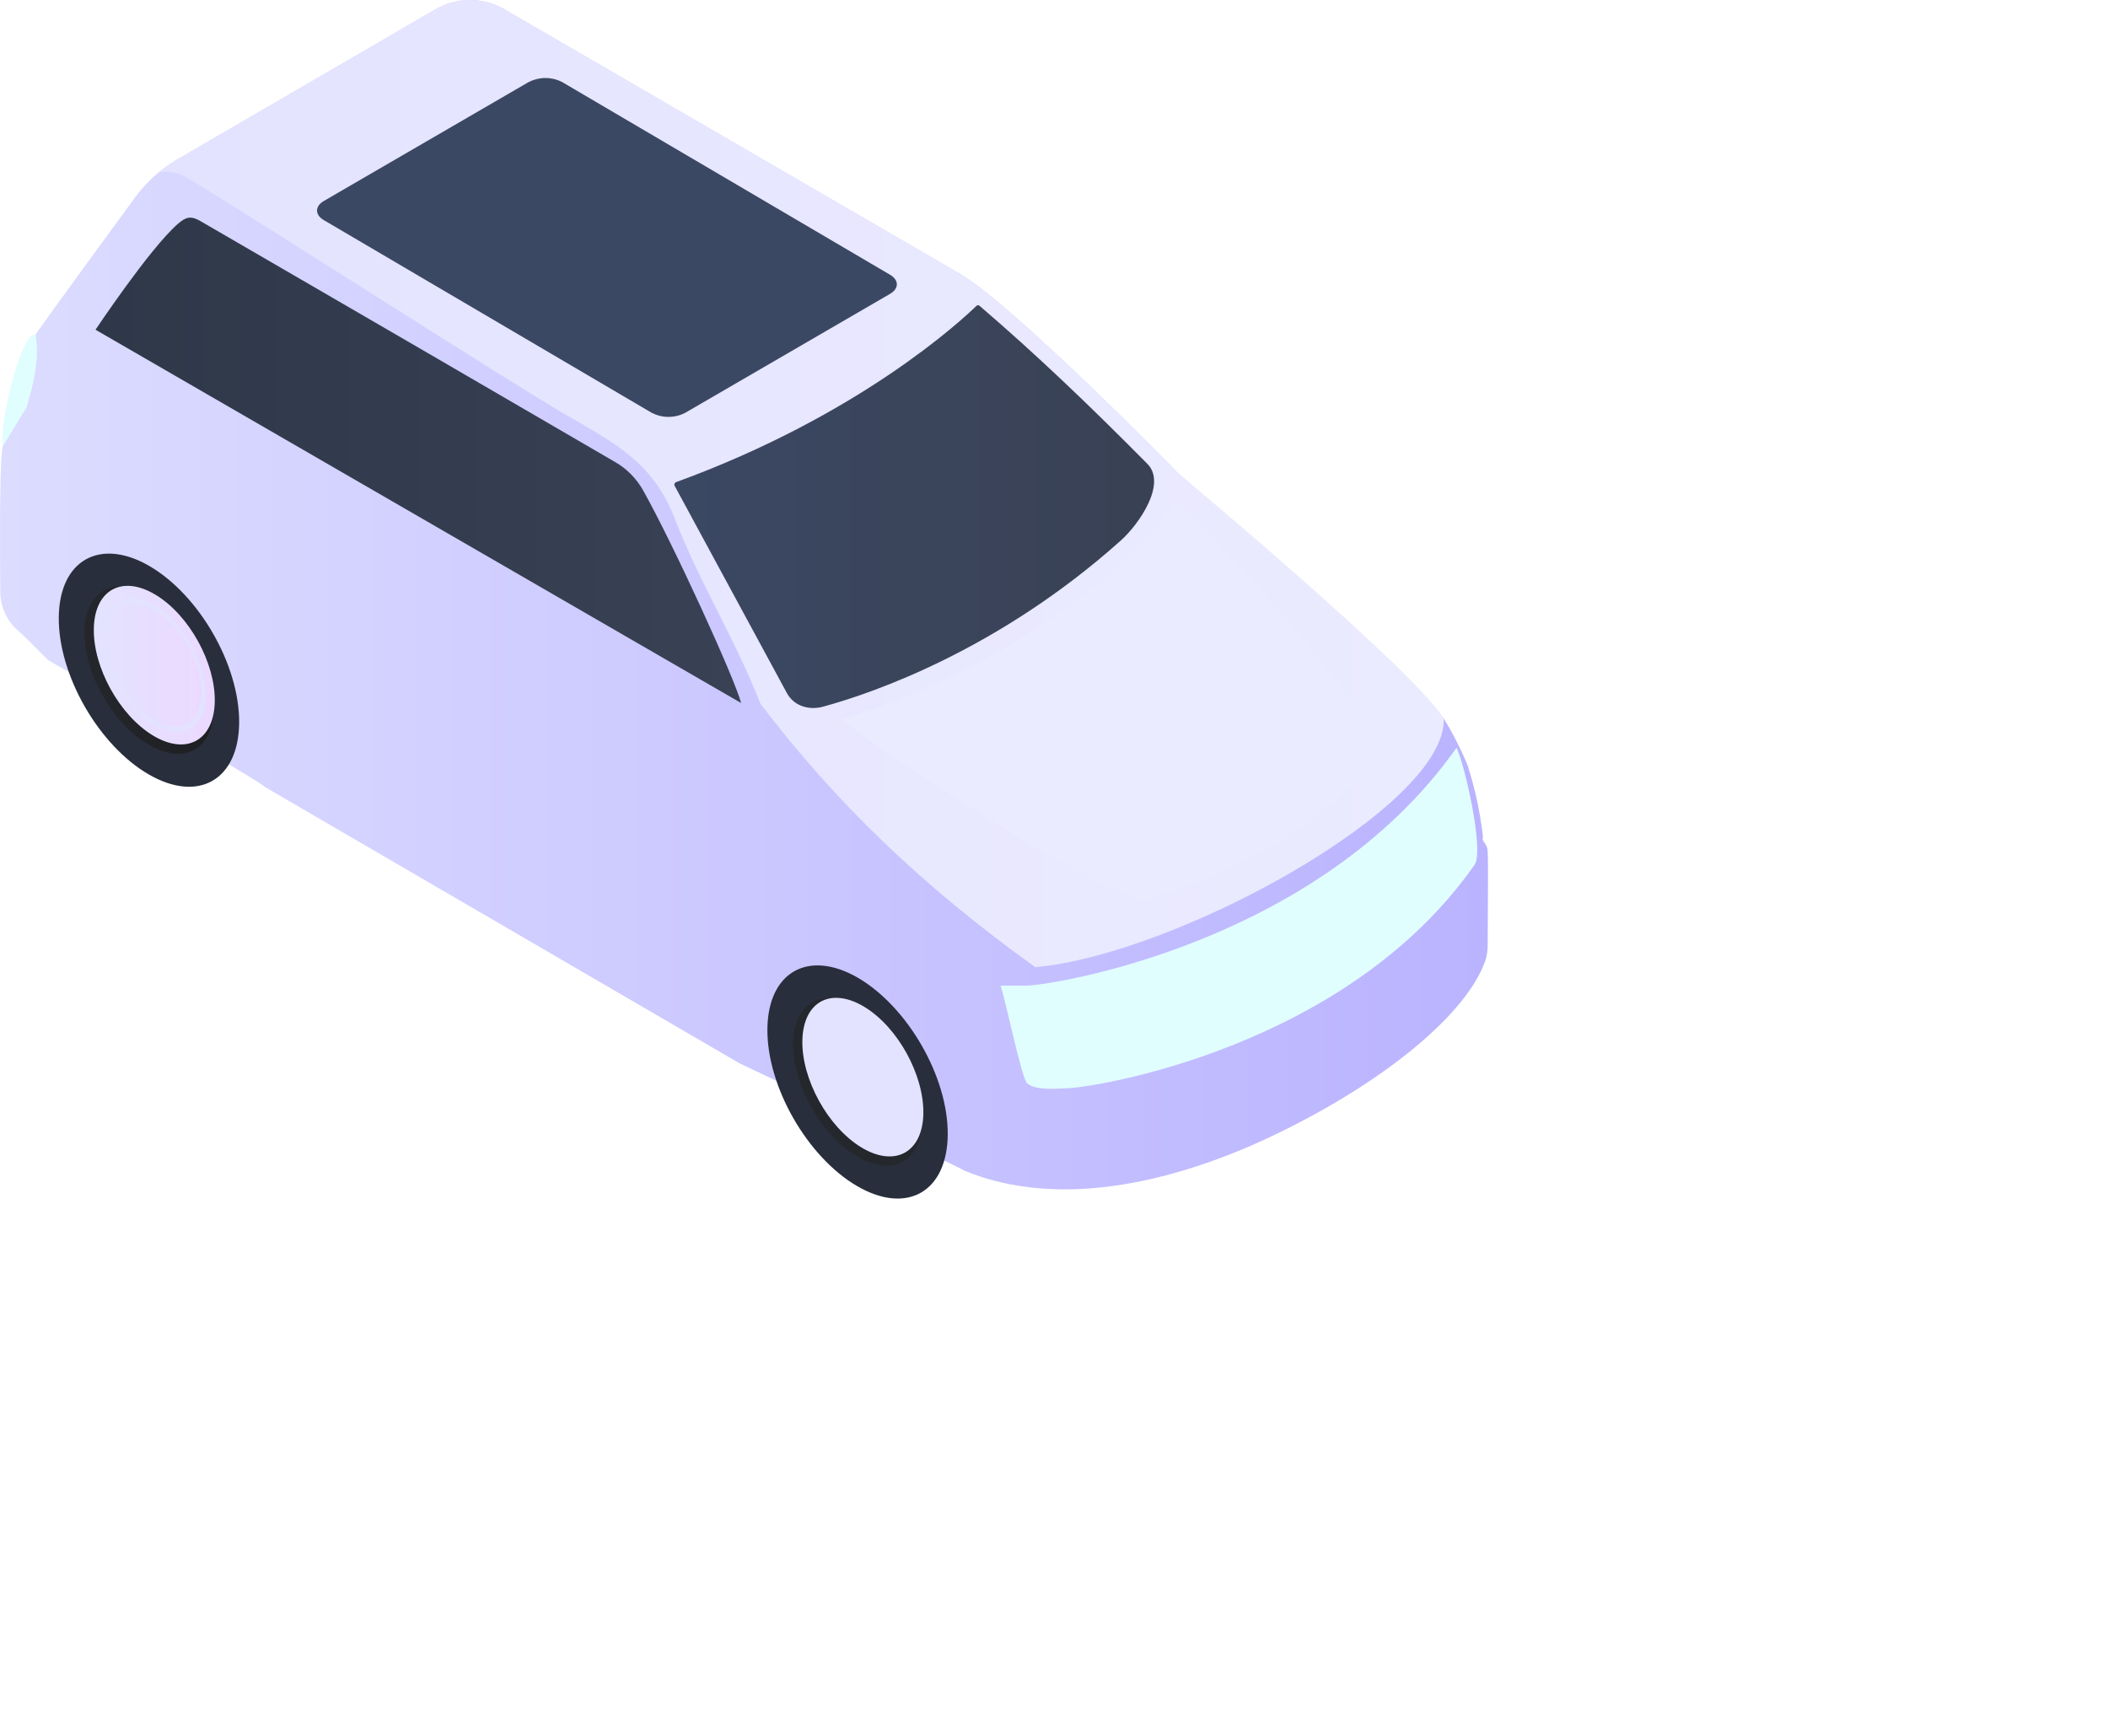
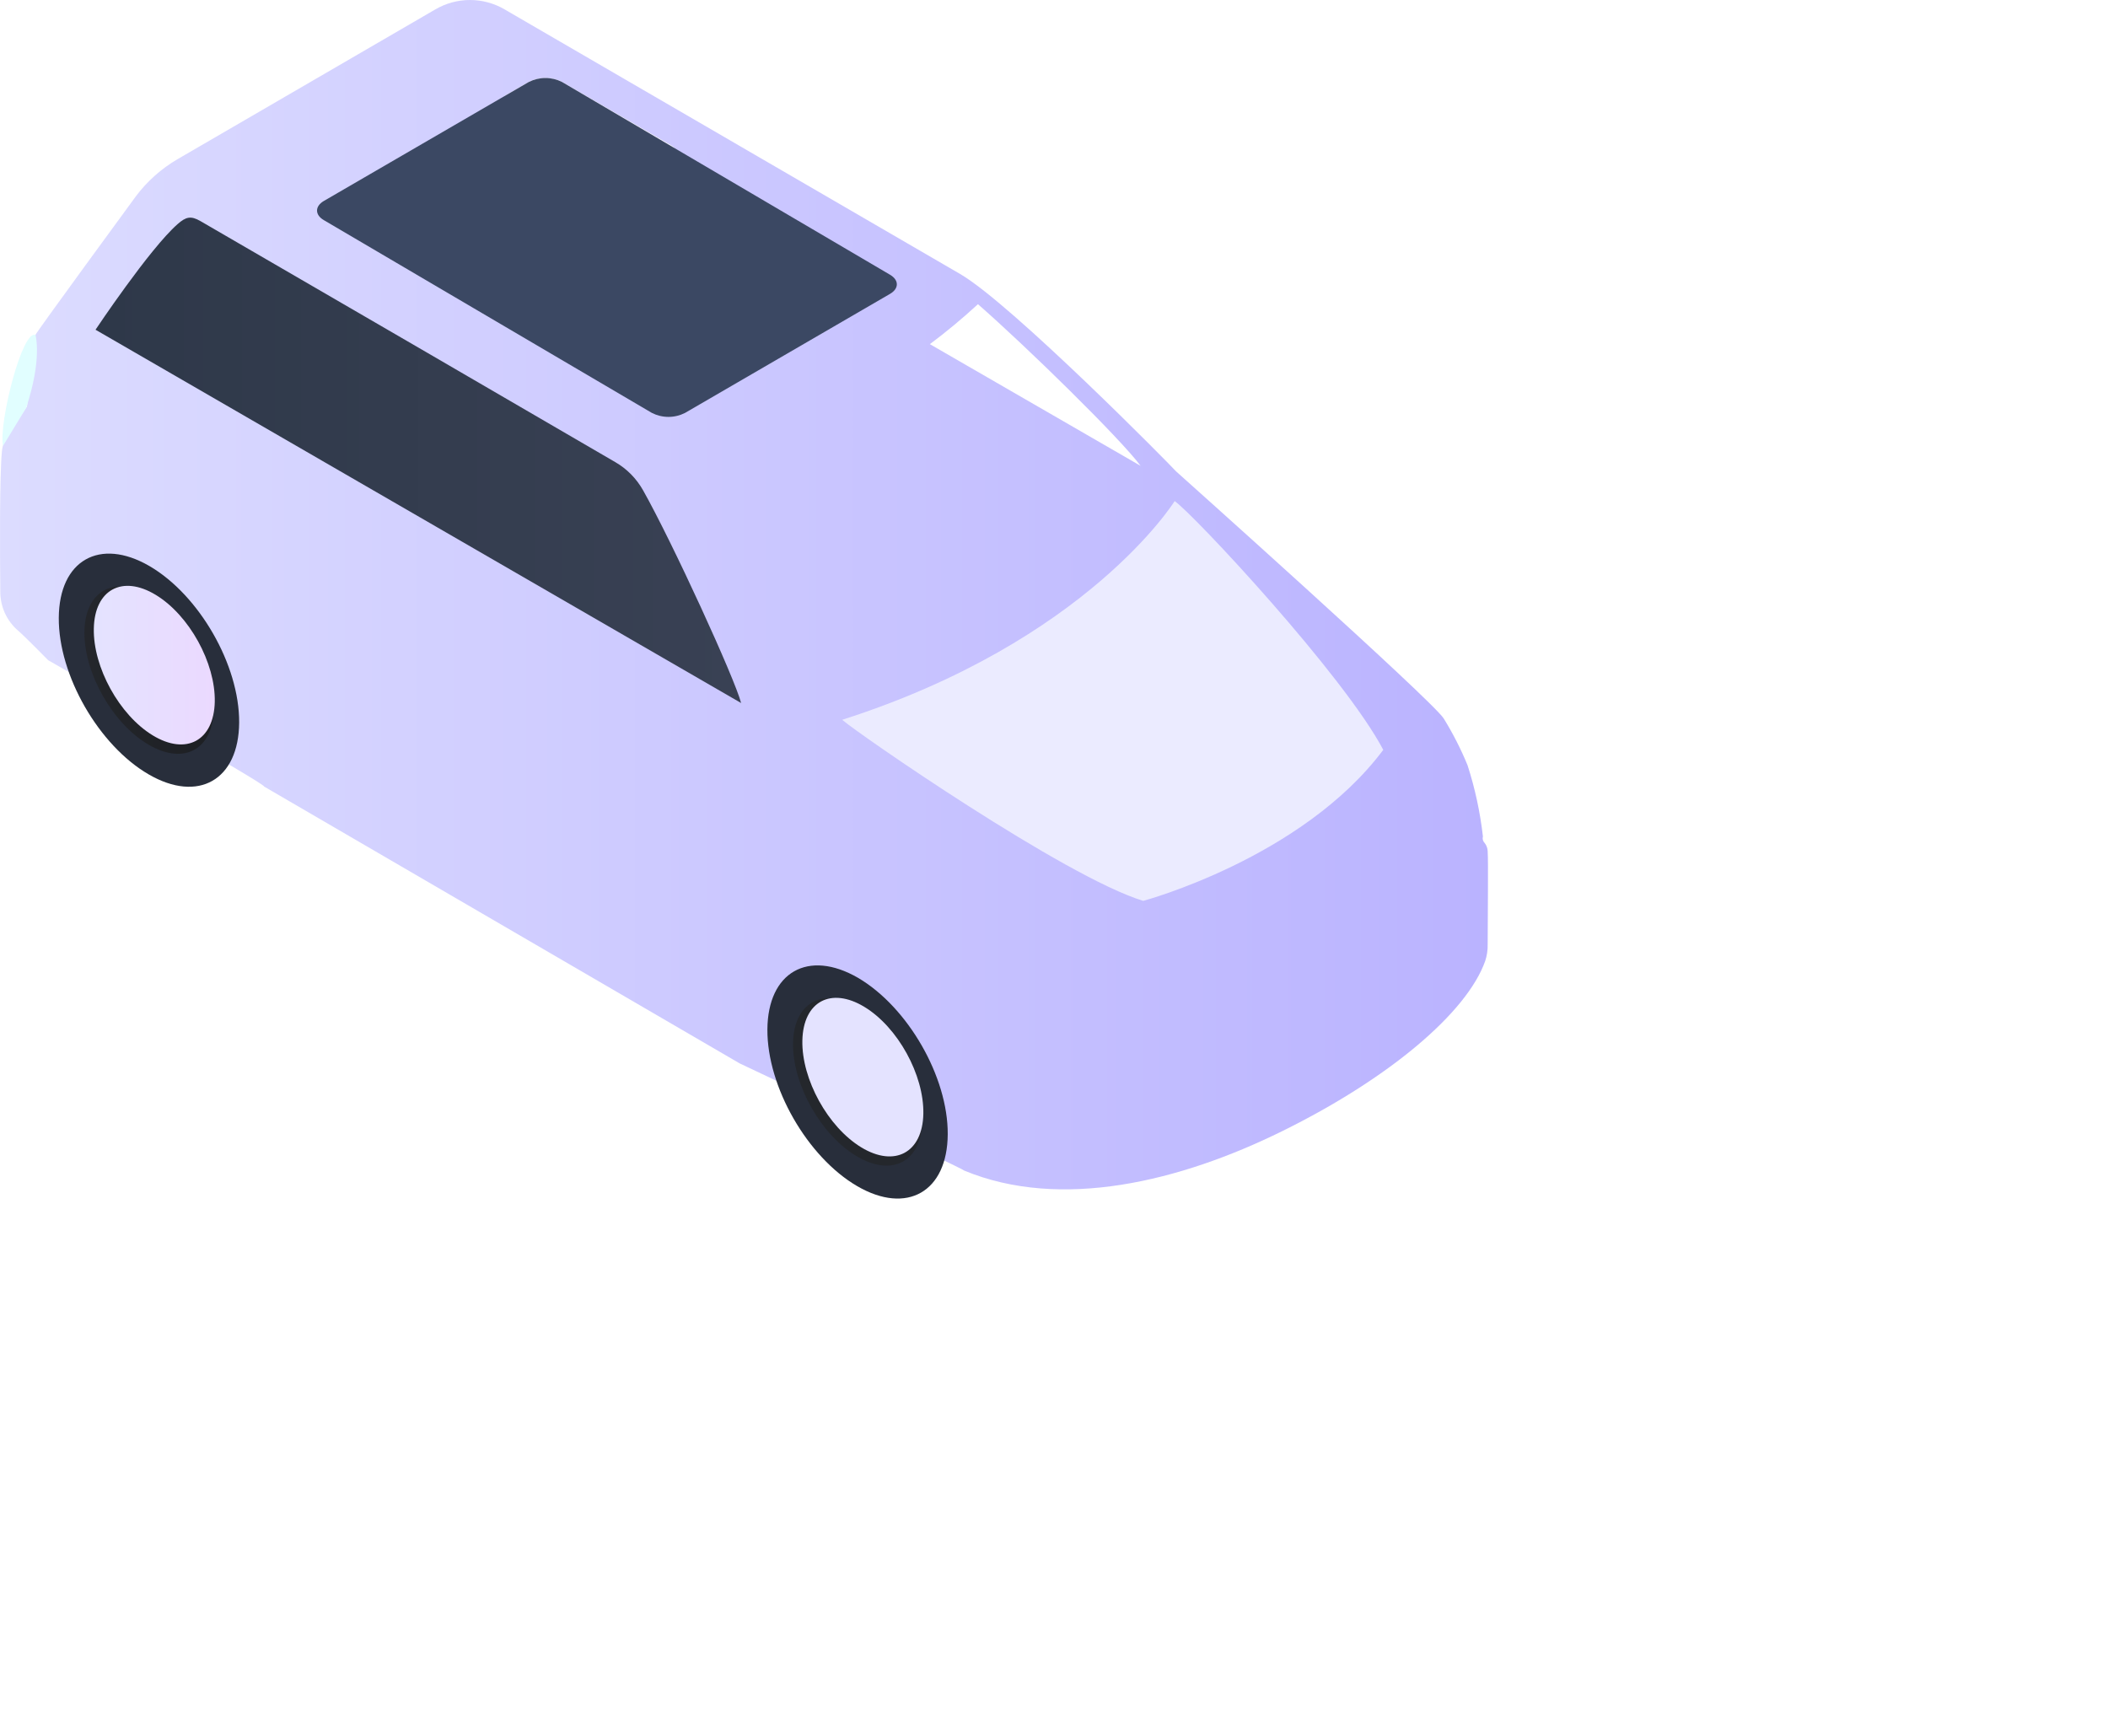
<svg xmlns="http://www.w3.org/2000/svg" width="51" height="42" viewBox="0 0 51 42" fill="none">
  <path d="M35.992 22.852C35.995 22.988 35.975 23.124 35.932 23.253C35.486 24.511 33.589 26.104 31.021 27.369C28.552 28.587 25.668 29.292 23.33 28.324C23.312 28.283 17.891 25.729 17.896 25.73L6.385 19.028C6.472 18.994 1.166 15.975 1.166 15.975C1.166 15.975 0.589 15.385 0.433 15.255C0.299 15.138 0.191 14.994 0.117 14.831C0.044 14.668 0.006 14.491 0.007 14.312C-0.001 13.346 -0.013 11.539 0.047 10.913C0.061 10.768 0.114 10.63 0.199 10.513L0.653 9.834C0.653 9.834 0.826 8.507 0.859 8.102C0.859 8.063 3.289 4.747 3.289 4.747C3.561 4.385 3.903 4.081 4.293 3.853L10.535 0.226C10.789 0.078 11.077 0 11.37 0C11.664 0 11.952 0.078 12.206 0.226L23.23 6.63C24.485 7.362 28.371 11.305 28.452 11.404C28.452 11.404 34.663 16.955 34.929 17.385C35.151 17.745 35.344 18.123 35.505 18.515C35.686 19.075 35.81 19.652 35.877 20.238C35.869 20.265 35.869 20.295 35.876 20.323C35.884 20.351 35.898 20.376 35.919 20.397C35.963 20.452 35.989 20.52 35.992 20.592C36.01 20.863 35.992 22.21 35.992 22.852ZM16.227 3.512L13.595 1.982C13.472 1.919 13.335 1.887 13.196 1.887C13.057 1.887 12.92 1.919 12.796 1.982L12.193 2.331L15.623 4.327L16.227 3.978C16.447 3.848 16.447 3.64 16.227 3.512ZM27.595 11.271C27.108 10.612 24.816 8.369 23.66 7.36C23.289 7.702 22.901 8.025 22.497 8.327L27.595 11.271Z" fill="url(#paint0_linear)" />
-   <path d="M34.929 17.387C35.009 19.502 28.47 23.094 25.046 23.402C22.278 21.413 20.195 19.393 18.396 17.026C17.795 15.479 16.923 14.095 16.326 12.551C15.803 11.201 14.903 10.736 13.693 10.038C12.291 9.226 6.211 5.313 4.465 4.261C4.276 4.168 4.063 4.134 3.855 4.163C3.993 4.048 4.14 3.945 4.294 3.853L10.536 0.226C10.789 0.078 11.077 0 11.371 0C11.664 0 11.952 0.078 12.206 0.226L23.231 6.63C24.485 7.362 28.372 11.305 28.452 11.404C28.452 11.404 34.223 16.215 34.929 17.387Z" fill="url(#paint1_linear)" />
  <g filter="url(#filter0_d)">
-     <path d="M35.239 18.092C31.887 22.842 25.46 23.836 24.834 23.849C24.677 23.849 24.206 23.849 24.206 23.849C24.322 24.163 24.717 26.092 24.848 26.208C25.062 26.397 25.574 26.336 25.83 26.331C26.416 26.318 32.553 25.387 35.675 20.925C35.913 20.593 35.439 18.504 35.239 18.092Z" fill="#E1FEFF" />
-   </g>
-   <path d="M23.625 7.399C23.302 7.714 20.827 10.038 16.358 11.665C16.349 11.668 16.341 11.673 16.335 11.68C16.328 11.686 16.323 11.694 16.32 11.703C16.316 11.711 16.315 11.721 16.315 11.73C16.316 11.739 16.318 11.748 16.323 11.757L19.037 16.768C19.207 17.083 19.571 17.192 19.914 17.098C21.152 16.762 24.182 15.704 27.114 13.08C27.565 12.676 28.233 11.701 27.759 11.223C26.316 9.765 25.043 8.552 23.698 7.399C23.688 7.39 23.675 7.385 23.661 7.385C23.648 7.385 23.635 7.39 23.625 7.399V7.399Z" fill="url(#paint2_linear)" />
+     </g>
  <path d="M17.93 17.01L2.311 7.978C2.311 7.978 3.617 6.02 4.295 5.424C4.498 5.244 4.618 5.215 4.852 5.351C6.958 6.569 13.937 10.627 14.887 11.182C15.167 11.344 15.398 11.579 15.557 11.861C16.268 13.121 17.786 16.437 17.93 17.01Z" fill="url(#paint3_linear)" />
  <path d="M28.419 12.124C28.419 12.124 26.317 15.513 20.376 17.416C20.722 17.725 25.77 21.224 27.659 21.797C27.659 21.797 31.507 20.765 33.466 18.143C32.524 16.35 28.88 12.443 28.419 12.124Z" fill="url(#paint4_linear)" />
  <path d="M0.859 8.106C0.538 7.959 -0.036 10.246 0.072 10.79L0.632 9.87C1.027 8.679 0.859 8.106 0.859 8.106Z" fill="#E1FEFF" />
  <path d="M21.532 7.111L16.573 9.991C16.449 10.054 16.311 10.087 16.172 10.087C16.033 10.087 15.896 10.054 15.772 9.991L7.836 5.327C7.615 5.199 7.615 4.991 7.836 4.862L12.796 1.982C12.92 1.92 13.057 1.887 13.196 1.887C13.335 1.887 13.472 1.92 13.595 1.982L21.532 6.647C21.753 6.776 21.753 6.983 21.532 7.111Z" fill="url(#paint5_linear)" />
  <path d="M3.614 13.695C2.411 12.998 1.431 13.557 1.422 14.948C1.413 16.339 2.39 18.035 3.594 18.735C4.798 19.435 5.778 18.873 5.786 17.481C5.794 16.089 4.818 14.395 3.614 13.695Z" fill="#282E3B" />
  <path opacity="0.5" d="M3.612 14.406C2.748 13.905 2.046 14.308 2.042 15.305C2.039 16.303 2.735 17.522 3.602 18.023C4.469 18.525 5.168 18.122 5.171 17.123C5.173 16.125 4.476 14.909 3.612 14.406Z" fill="url(#paint6_linear)" />
  <path d="M2.27 15.205C2.249 16.143 2.888 17.302 3.696 17.793C4.505 18.285 5.176 17.921 5.196 16.981C5.215 16.04 4.578 14.885 3.769 14.394C2.96 13.902 2.289 14.267 2.27 15.205Z" fill="url(#paint7_linear)" />
-   <path d="M4.972 16.846C4.955 17.64 4.386 17.947 3.703 17.532C3.02 17.118 2.478 16.139 2.496 15.342C2.513 14.546 3.081 14.24 3.764 14.656C4.447 15.072 4.989 16.052 4.972 16.846ZM4.875 16.787C4.891 16.055 4.393 15.151 3.762 14.769C3.131 14.387 2.609 14.669 2.591 15.4C2.574 16.132 3.073 17.036 3.704 17.42C4.335 17.803 4.859 17.519 4.875 16.787V16.787Z" fill="url(#paint8_linear)" />
  <path d="M20.757 23.658C19.553 22.962 18.574 23.52 18.566 24.91C18.558 26.3 19.535 27.998 20.738 28.699C21.941 29.399 22.921 28.837 22.929 27.445C22.938 26.052 21.96 24.362 20.757 23.658Z" fill="#282E3B" />
  <path opacity="0.5" d="M20.755 24.37C19.891 23.868 19.189 24.271 19.186 25.269C19.184 26.266 19.878 27.484 20.745 27.987C21.611 28.49 22.311 28.086 22.314 27.087C22.318 26.088 21.619 24.872 20.755 24.37Z" fill="url(#paint9_linear)" />
  <path d="M19.412 25.175C19.392 26.113 20.031 27.272 20.839 27.762C21.648 28.252 22.32 27.89 22.339 26.949C22.357 26.009 21.721 24.852 20.912 24.362C20.103 23.872 19.433 24.231 19.412 25.175Z" fill="url(#paint10_linear)" />
-   <path d="M22.115 26.81C22.098 27.603 21.529 27.91 20.846 27.495C20.163 27.079 19.621 26.101 19.638 25.306C19.656 24.511 20.224 24.204 20.907 24.62C21.59 25.035 22.132 26.015 22.115 26.81ZM22.018 26.75C22.034 26.019 21.536 25.114 20.905 24.732C20.274 24.35 19.751 24.633 19.734 25.364C19.717 26.096 20.216 27 20.847 27.383C21.478 27.766 22.003 27.482 22.018 26.75V26.75Z" fill="url(#paint11_linear)" />
  <defs>
    <filter id="filter0_d" x="9.206" y="3.092" width="41.534" height="38.252" filterUnits="userSpaceOnUse" color-interpolation-filters="sRGB">
      <feFlood flood-opacity="0" result="BackgroundImageFix" />
      <feColorMatrix in="SourceAlpha" type="matrix" values="0 0 0 0 0 0 0 0 0 0 0 0 0 0 0 0 0 0 127 0" />
      <feOffset />
      <feGaussianBlur stdDeviation="7.5" />
      <feColorMatrix type="matrix" values="0 0 0 0 1 0 0 0 0 1 0 0 0 0 1 0 0 0 0.8 0" />
      <feBlend mode="normal" in2="BackgroundImageFix" result="effect1_dropShadow" />
      <feBlend mode="normal" in="SourceGraphic" in2="effect1_dropShadow" result="shape" />
    </filter>
    <linearGradient id="paint0_linear" x1="-0" y1="14.389" x2="36" y2="14.389" gradientUnits="userSpaceOnUse">
      <stop stop-color="#DCDCFF" />
      <stop offset="1" stop-color="#BAB3FF" />
    </linearGradient>
    <linearGradient id="paint1_linear" x1="3.854" y1="11.701" x2="34.93" y2="11.701" gradientUnits="userSpaceOnUse">
      <stop stop-color="#E4E3FF" />
      <stop offset="1" stop-color="#EBEBFF" />
    </linearGradient>
    <linearGradient id="paint2_linear" x1="16.319" y1="12.257" x2="27.925" y2="12.257" gradientUnits="userSpaceOnUse">
      <stop stop-color="#3B4863" />
      <stop offset="1" stop-color="#394154" />
    </linearGradient>
    <linearGradient id="paint3_linear" x1="2.308" y1="11.136" x2="17.93" y2="11.136" gradientUnits="userSpaceOnUse">
      <stop stop-color="#2E3849" />
      <stop offset="1" stop-color="#394154" />
    </linearGradient>
    <linearGradient id="paint4_linear" x1="-136700" y1="1241.41" x2="-134189" y2="3624.01" gradientUnits="userSpaceOnUse">
      <stop stop-color="#E4E3FF" />
      <stop offset="1" stop-color="#EBEBFF" />
    </linearGradient>
    <linearGradient id="paint5_linear" x1="-143594" y1="426.273" x2="-145299" y2="426.273" gradientUnits="userSpaceOnUse">
      <stop stop-color="#3B4863" />
      <stop offset="1" stop-color="#394154" />
    </linearGradient>
    <linearGradient id="paint6_linear" x1="2.042" y1="16.215" x2="5.171" y2="16.215" gradientUnits="userSpaceOnUse">
      <stop stop-color="#201F1D" />
      <stop offset="1" stop-color="#12100C" />
    </linearGradient>
    <linearGradient id="paint7_linear" x1="2.268" y1="16.093" x2="5.197" y2="16.093" gradientUnits="userSpaceOnUse">
      <stop stop-color="#E4E3FF" />
      <stop offset="1" stop-color="#EBD9FF" />
    </linearGradient>
    <linearGradient id="paint8_linear" x1="-25246.4" y1="465.046" x2="-25299.6" y2="465.046" gradientUnits="userSpaceOnUse">
      <stop stop-color="#E4E3FF" />
      <stop offset="1" stop-color="#EBD9FF" />
    </linearGradient>
    <linearGradient id="paint9_linear" x1="-32316.7" y1="937.748" x2="-32401.5" y2="937.748" gradientUnits="userSpaceOnUse">
      <stop stop-color="#201F1D" />
      <stop offset="1" stop-color="#12100C" />
    </linearGradient>
    <linearGradient id="paint10_linear" x1="-30244.6" y1="885.94" x2="-30318.9" y2="885.94" gradientUnits="userSpaceOnUse">
      <stop stop-color="#E4E3FF" />
      <stop offset="1" stop-color="#EBD9FF" />
    </linearGradient>
    <linearGradient id="paint11_linear" x1="-25597.5" y1="753.401" x2="-25650.7" y2="753.401" gradientUnits="userSpaceOnUse">
      <stop stop-color="#E4E3FF" />
      <stop offset="1" stop-color="#EBD9FF" />
    </linearGradient>
  </defs>
</svg>